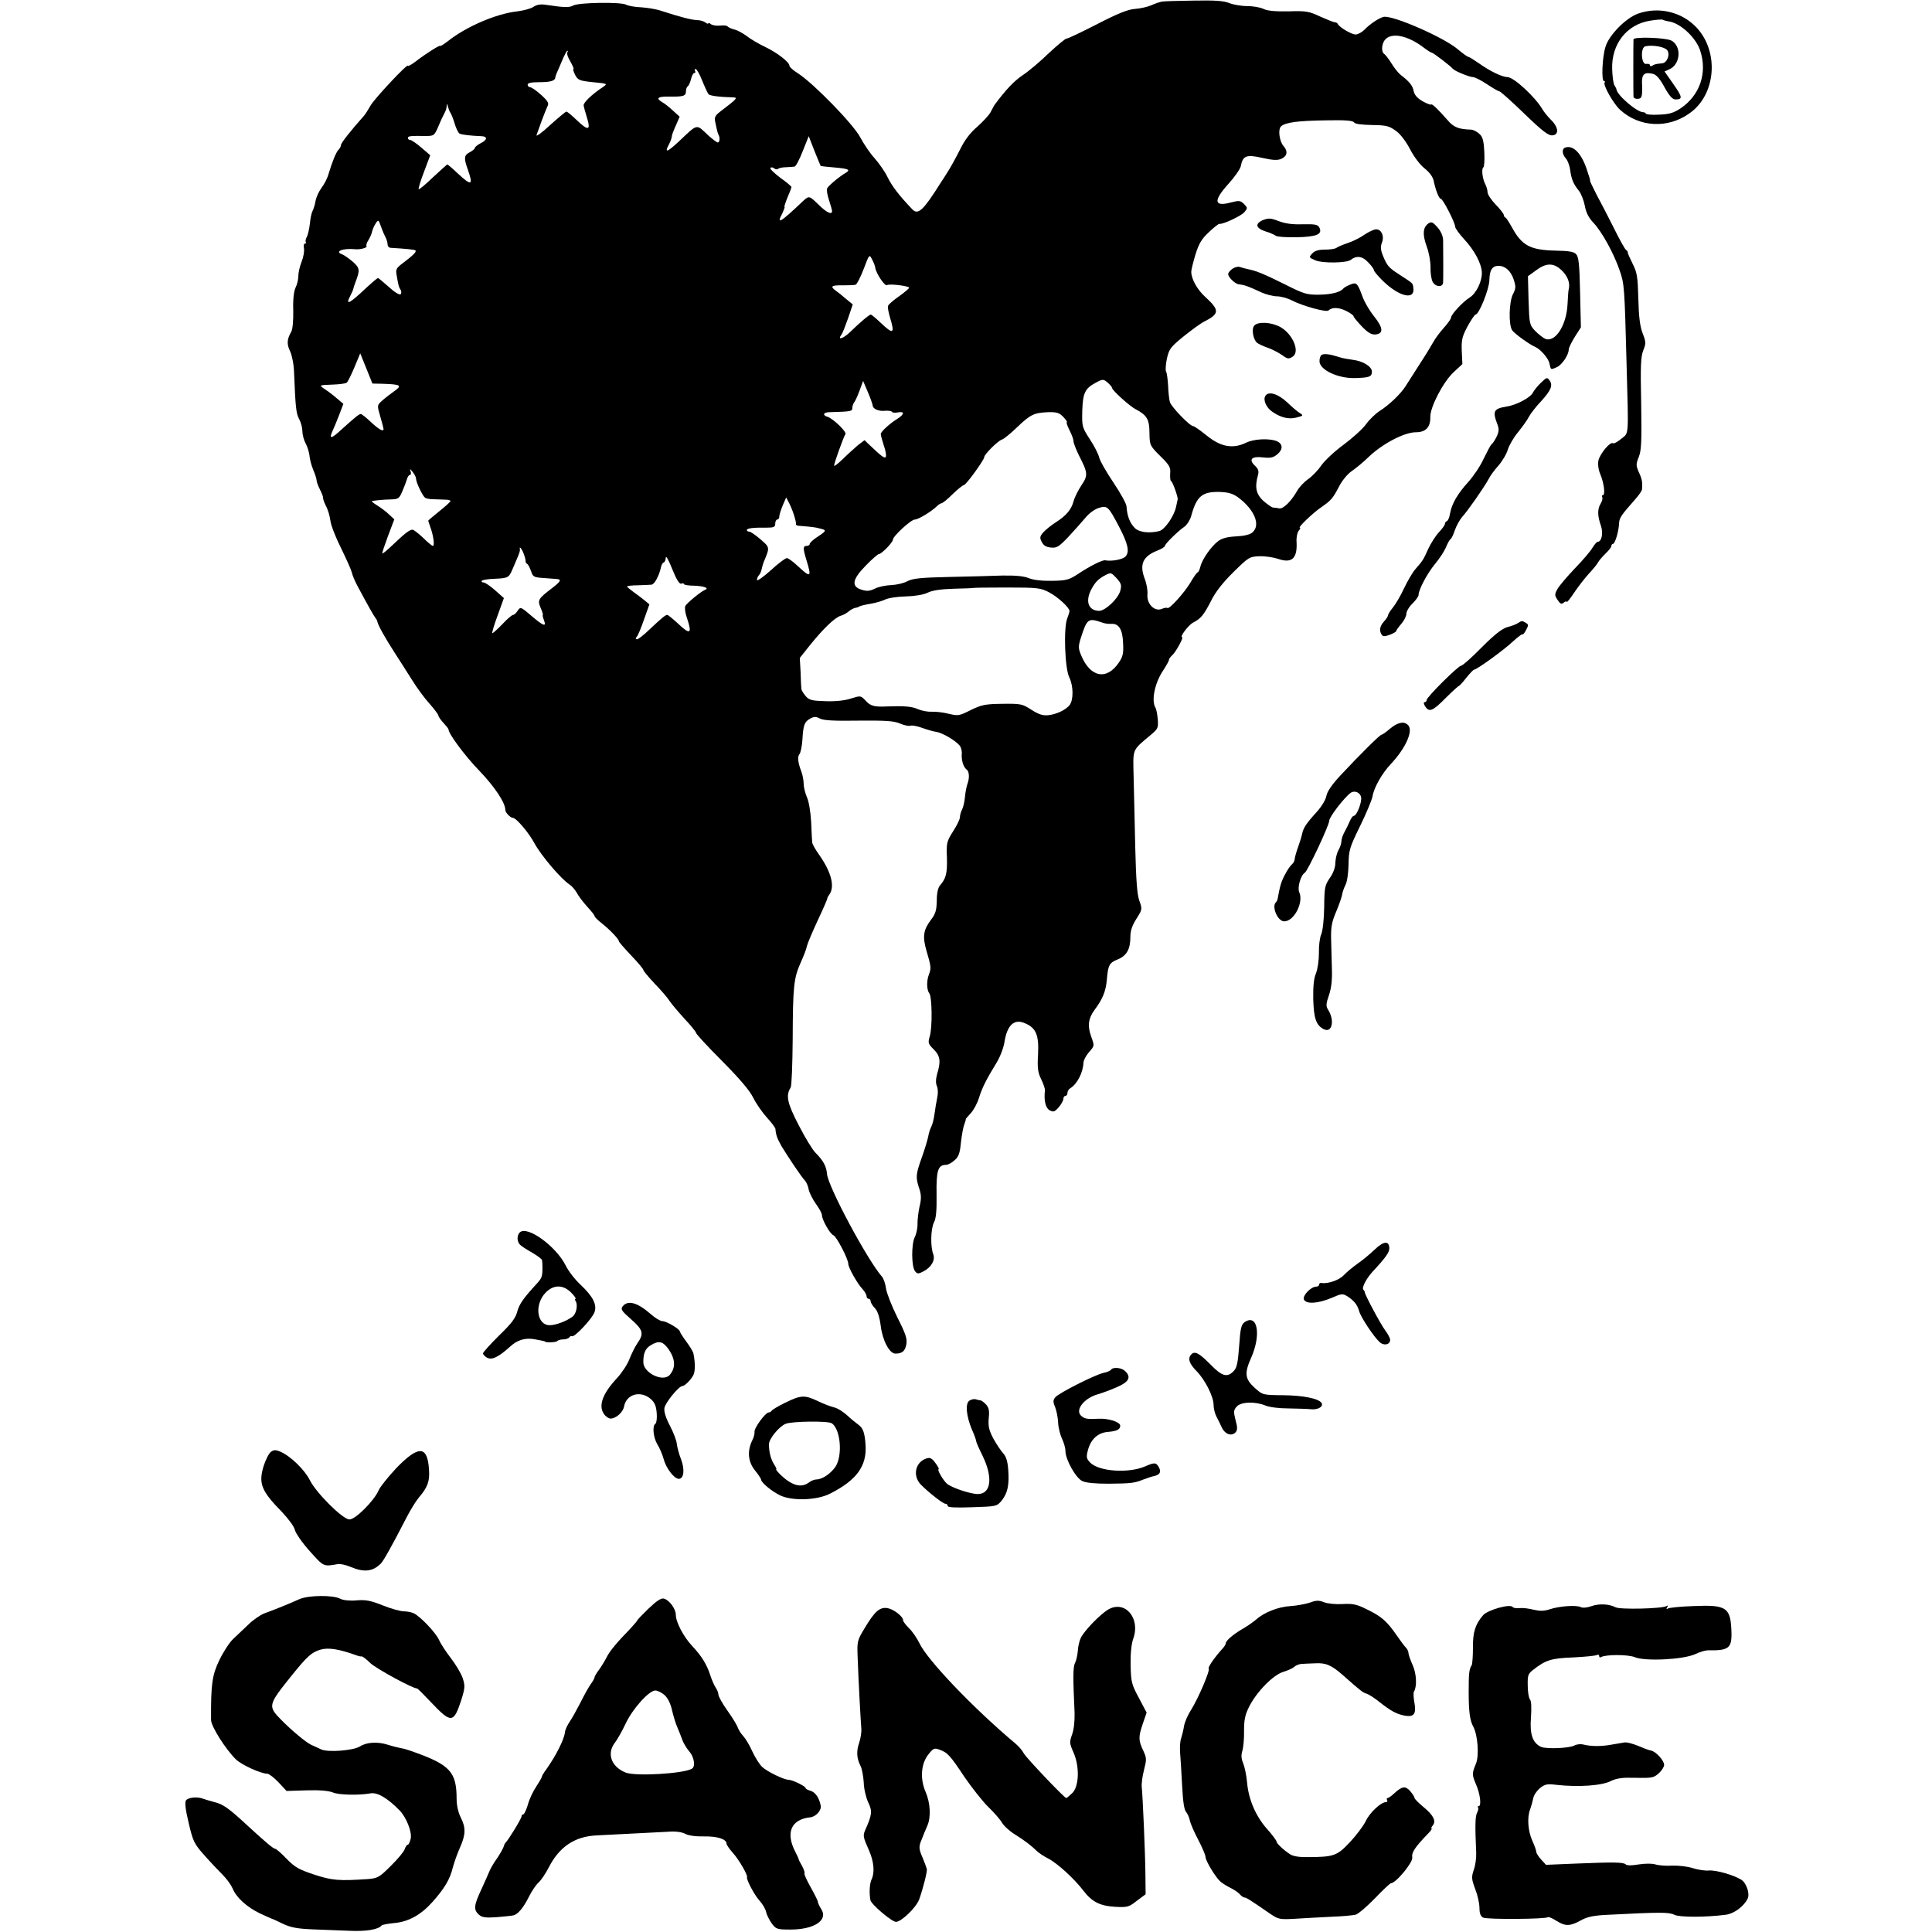
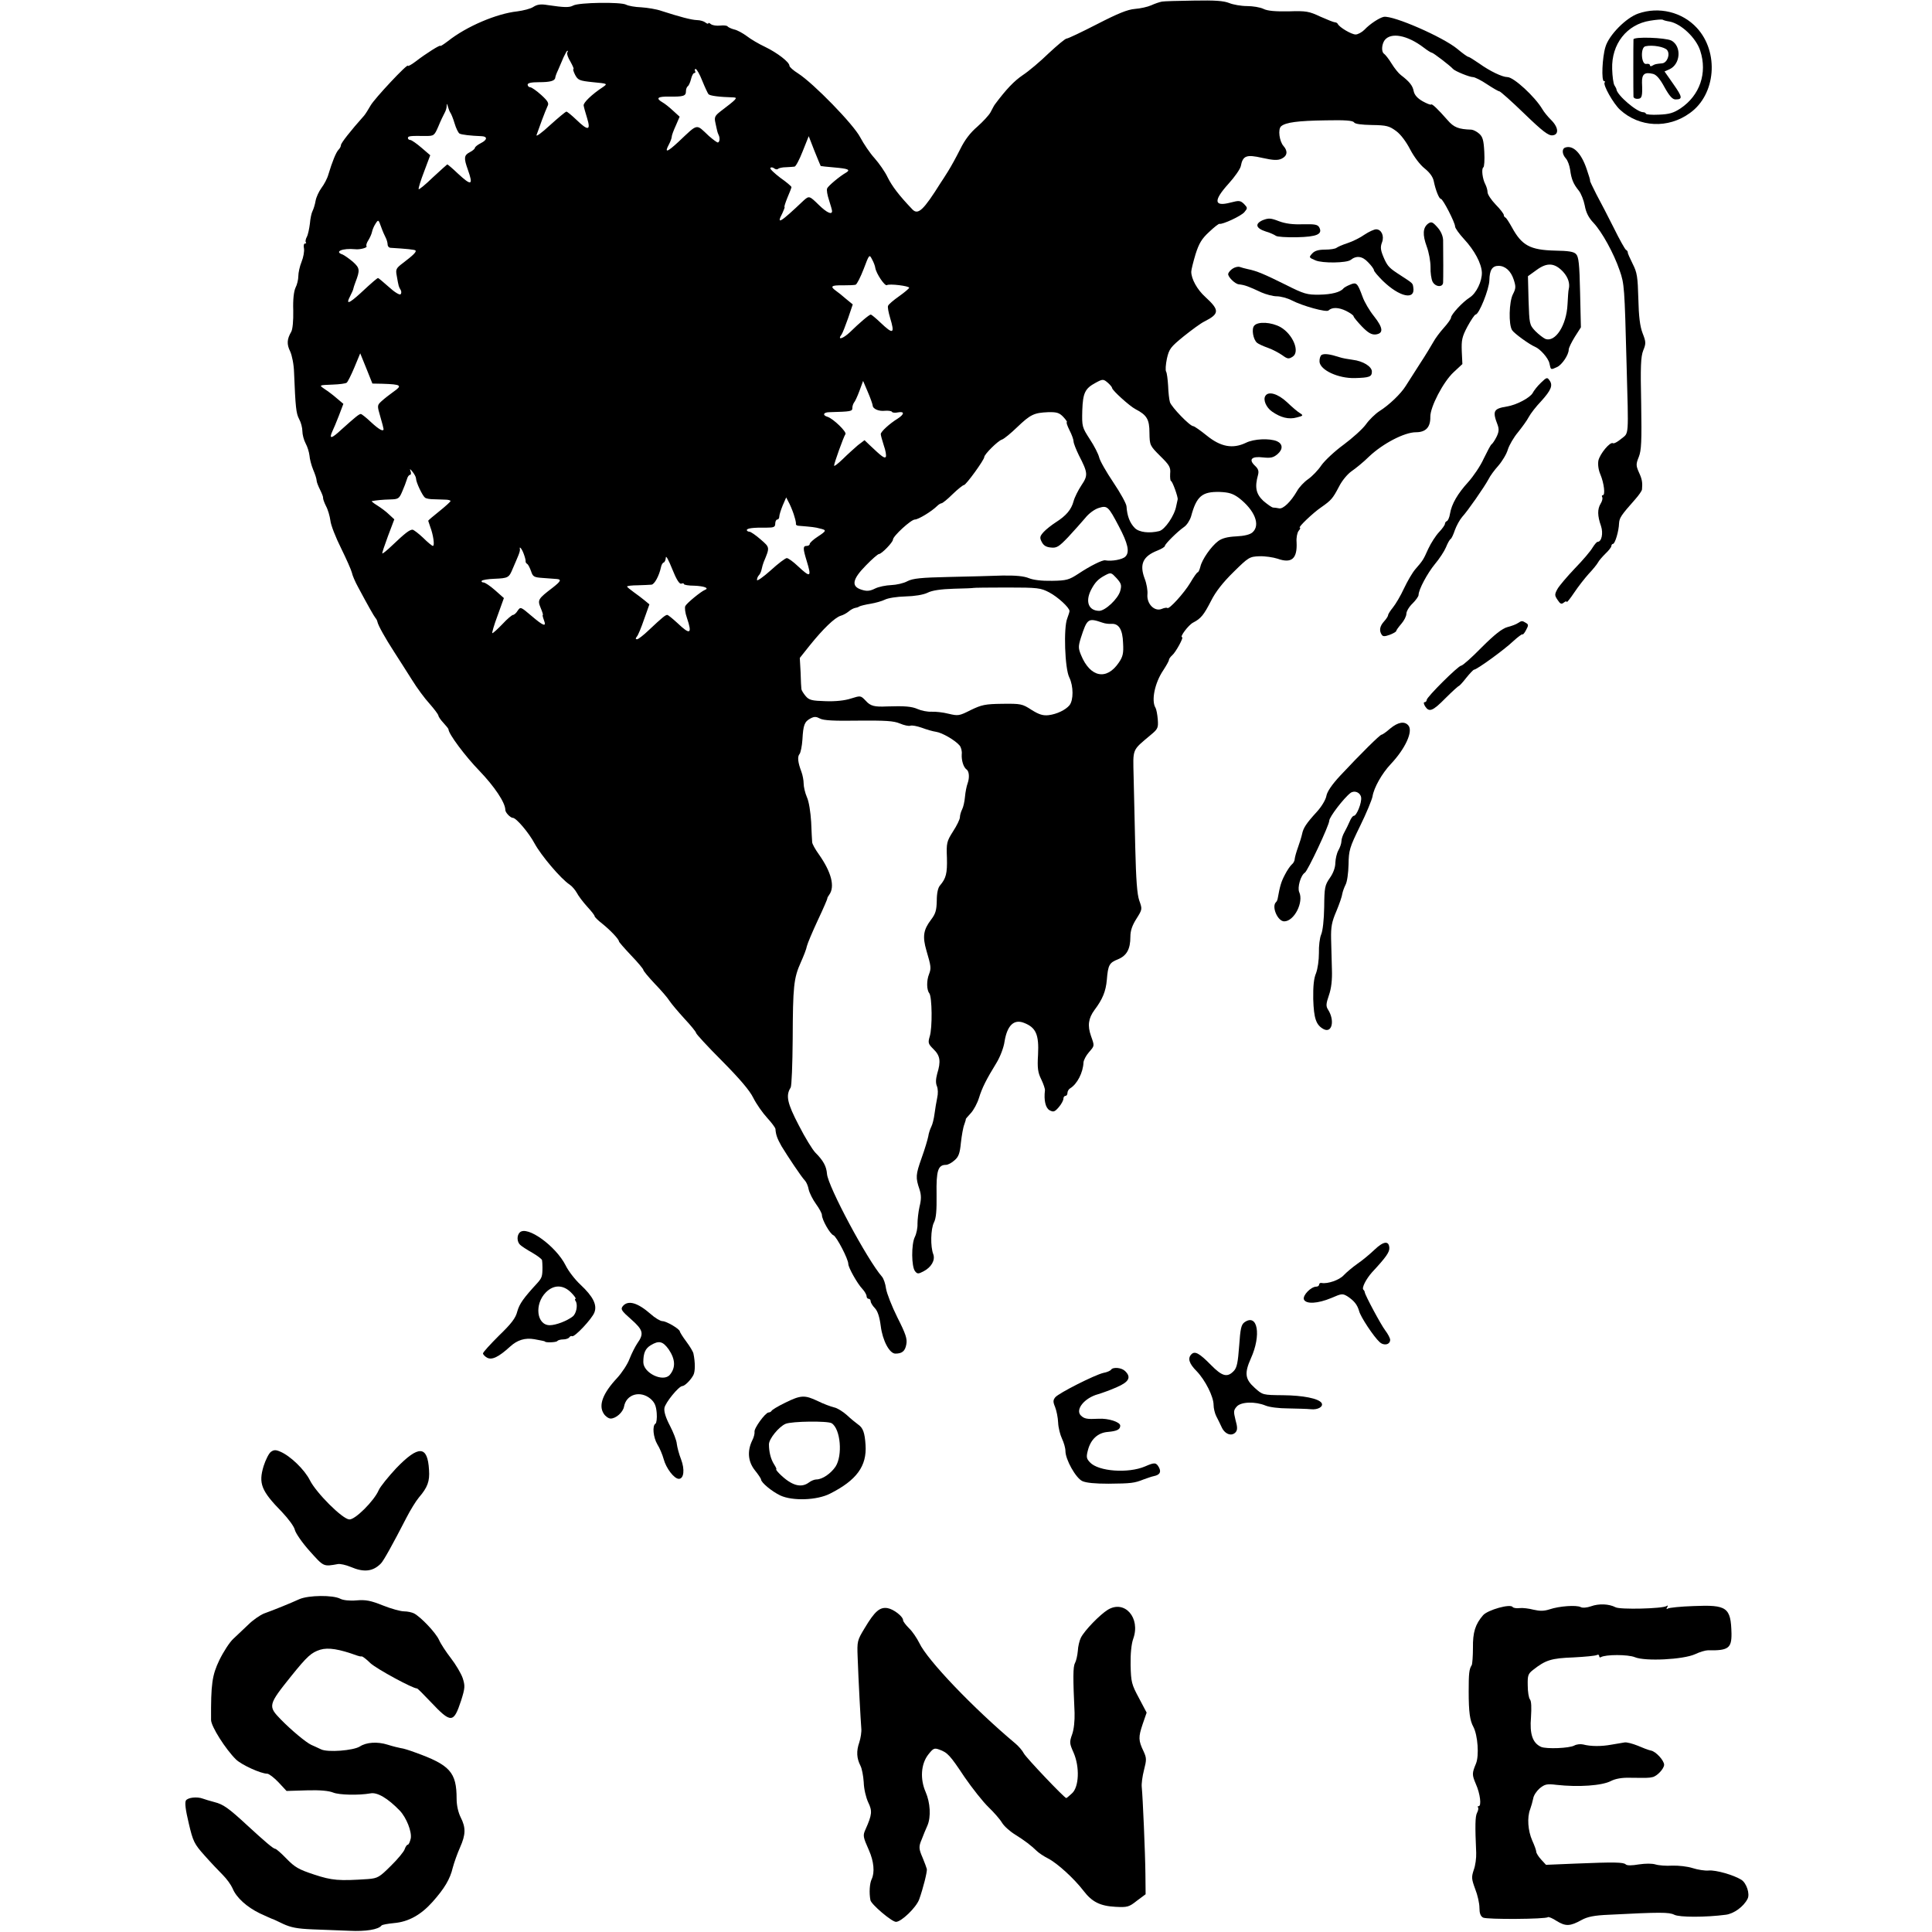
<svg xmlns="http://www.w3.org/2000/svg" version="1.0" width="952pt" height="952pt" viewBox="0 0 952 952" preserveAspectRatio="xMidYMid meet">
  <g transform="translate(0,952) scale(0.1,-0.1)" fill="#000000" stroke="none">
    <path d="M5725 9512 c-11 -2 -35 -10 -52 -18 -18 -8 -54 -16 -81 -18 -36 -3 -83 -22 -186 -75 -76 -39 -143 -71 -150 -71 -7 0 -46 -33 -88 -72 -41 -40 -99 -89 -128 -108 -43 -29 -82 -70 -138 -145 -4 -5 -13 -23 -21 -38 -8 -15 -38 -47 -65 -71 -35 -30 -62 -65 -85 -112 -19 -38 -46 -87 -60 -109 -14 -22 -30 -48 -36 -56 -84 -134 -111 -160 -139 -131 -66 69 -100 114 -122 158 -13 28 -43 70 -65 95 -22 24 -53 70 -70 102 -33 64 -230 266 -306 315 -24 15 -43 32 -43 38 0 18 -60 64 -120 93 -30 14 -71 38 -90 53 -19 14 -47 30 -63 33 -15 4 -29 11 -32 15 -2 4 -19 6 -36 4 -18 -2 -38 1 -46 7 -7 6 -13 8 -13 4 0 -4 -6 -2 -14 4 -7 6 -26 12 -42 12 -28 1 -84 16 -174 45 -25 9 -70 16 -100 18 -30 1 -64 7 -75 13 -26 14 -232 11 -260 -4 -20 -11 -44 -10 -126 2 -35 6 -52 3 -71 -9 -13 -9 -49 -18 -79 -22 -102 -11 -250 -74 -341 -146 -21 -16 -38 -27 -38 -24 0 7 -70 -37 -122 -77 -21 -16 -38 -25 -38 -21 0 14 -165 -162 -184 -196 -11 -19 -25 -42 -32 -50 -67 -75 -114 -135 -114 -145 0 -6 -5 -16 -12 -23 -12 -12 -31 -59 -50 -122 -5 -19 -21 -49 -34 -66 -13 -18 -26 -46 -29 -64 -3 -18 -10 -40 -15 -50 -5 -9 -11 -37 -13 -62 -3 -24 -9 -54 -15 -65 -6 -11 -8 -23 -5 -27 3 -3 2 -6 -4 -6 -6 0 -8 -11 -5 -25 2 -14 -3 -43 -12 -65 -9 -22 -16 -54 -16 -71 0 -16 -6 -42 -14 -57 -8 -18 -13 -57 -11 -112 1 -51 -3 -93 -10 -105 -21 -36 -23 -61 -5 -97 9 -20 18 -64 19 -104 7 -171 10 -201 25 -229 9 -16 16 -43 16 -60 0 -16 7 -43 16 -60 9 -16 17 -43 19 -60 1 -16 9 -47 18 -69 9 -21 17 -45 17 -53 0 -8 8 -28 17 -46 9 -18 16 -36 15 -40 -1 -4 5 -22 14 -40 10 -18 19 -50 22 -72 2 -22 26 -83 53 -137 26 -53 50 -107 53 -120 2 -12 16 -45 31 -72 47 -88 77 -141 85 -151 5 -5 9 -14 10 -20 4 -18 38 -79 82 -147 23 -36 63 -98 88 -138 24 -39 63 -92 87 -118 23 -26 42 -52 43 -57 0 -6 11 -22 25 -37 14 -15 25 -29 25 -32 0 -22 83 -133 152 -204 74 -77 128 -157 128 -193 0 -13 25 -39 37 -39 17 0 80 -75 107 -126 32 -59 129 -174 173 -203 12 -8 27 -26 35 -40 7 -14 30 -45 51 -68 21 -23 38 -44 37 -48 0 -3 16 -20 37 -36 39 -31 83 -77 83 -88 0 -3 27 -34 60 -69 33 -34 60 -67 60 -71 0 -5 25 -35 56 -68 31 -32 64 -70 73 -85 10 -15 43 -54 74 -88 31 -33 57 -65 57 -70 0 -5 57 -67 128 -138 86 -87 136 -145 154 -182 15 -30 46 -74 68 -98 22 -24 40 -48 41 -55 2 -28 8 -46 30 -85 31 -51 99 -153 115 -169 7 -7 16 -27 19 -45 4 -17 20 -49 36 -71 16 -22 29 -46 29 -54 0 -23 40 -94 57 -100 15 -6 73 -117 73 -141 0 -18 45 -98 70 -124 11 -12 20 -28 20 -35 0 -7 5 -13 10 -13 6 0 10 -5 10 -12 0 -6 9 -22 21 -34 14 -15 23 -43 29 -89 9 -71 43 -135 72 -135 33 0 48 12 54 46 5 27 -3 51 -44 132 -27 54 -52 118 -56 142 -3 24 -12 50 -20 59 -72 82 -267 446 -271 507 -3 37 -18 65 -57 104 -14 14 -51 74 -82 135 -57 109 -65 147 -40 186 5 8 9 115 10 239 1 260 5 300 40 378 14 31 28 67 30 80 3 13 27 70 54 128 27 57 48 106 47 108 -1 1 3 9 9 17 29 40 11 111 -51 199 -18 25 -33 52 -33 60 -1 8 -3 53 -5 100 -3 48 -11 101 -21 122 -9 21 -16 51 -16 67 0 16 -5 42 -11 58 -17 45 -21 74 -9 88 5 6 12 39 14 71 4 72 10 88 40 104 19 10 28 9 47 -1 17 -9 69 -12 189 -10 133 1 173 -1 204 -14 21 -9 44 -14 52 -11 8 3 33 -2 56 -10 24 -9 55 -18 70 -20 30 -4 95 -42 116 -67 8 -9 13 -29 11 -44 -2 -30 9 -64 23 -74 14 -9 16 -41 6 -69 -5 -13 -11 -43 -13 -66 -2 -23 -8 -51 -14 -62 -6 -12 -11 -29 -11 -39 0 -10 -15 -41 -34 -70 -31 -49 -33 -57 -30 -130 2 -76 -4 -101 -34 -136 -10 -11 -16 -38 -16 -75 -1 -48 -6 -65 -29 -95 -37 -49 -42 -82 -22 -151 23 -78 24 -87 13 -116 -13 -32 -12 -78 1 -94 14 -17 16 -172 2 -214 -9 -31 -7 -36 19 -62 33 -32 37 -60 18 -121 -7 -27 -8 -46 -1 -62 5 -13 6 -36 1 -57 -4 -19 -10 -55 -13 -78 -3 -24 -10 -53 -16 -64 -6 -12 -13 -33 -15 -48 -3 -15 -17 -63 -33 -107 -29 -82 -30 -95 -10 -154 9 -28 9 -49 0 -85 -6 -27 -10 -65 -10 -84 1 -19 -5 -49 -13 -65 -18 -36 -17 -147 1 -169 11 -14 16 -14 41 -1 39 20 59 55 49 84 -15 38 -13 125 3 157 11 21 14 59 13 139 -2 116 7 145 46 145 10 0 29 10 43 23 20 17 26 35 31 87 4 35 11 76 17 90 5 14 8 25 7 25 -2 0 9 13 24 29 15 16 33 50 41 76 15 49 36 91 87 174 17 28 35 74 39 104 13 79 46 111 95 92 60 -23 75 -58 70 -157 -4 -66 -1 -88 16 -122 11 -23 19 -47 18 -54 -6 -49 3 -87 23 -98 19 -10 25 -8 45 15 13 15 23 34 23 42 0 8 5 14 10 14 6 0 10 7 10 15 0 7 6 18 13 22 35 21 64 78 66 128 1 11 12 33 26 49 29 34 29 30 11 81 -18 51 -13 87 17 128 40 53 56 92 61 149 6 73 12 84 55 101 43 18 61 50 61 111 0 30 9 56 30 89 29 46 29 47 14 89 -11 31 -16 102 -20 263 -3 121 -6 277 -8 347 -3 143 -10 127 86 208 34 28 36 35 33 75 -2 25 -7 50 -11 57 -22 35 -4 123 38 185 15 23 28 46 28 51 0 5 7 15 16 23 17 14 58 89 49 89 -14 0 31 60 54 72 39 20 53 38 89 108 22 44 58 90 110 141 74 73 79 76 127 78 28 1 68 -5 90 -12 70 -25 98 0 94 81 -2 22 3 47 10 56 8 9 10 16 6 16 -11 0 65 73 105 100 50 35 57 43 88 102 15 30 42 62 62 76 19 13 59 45 87 73 68 64 174 119 230 119 49 0 72 25 71 76 -1 48 64 173 115 220 l43 40 -3 63 c-2 55 1 71 28 122 18 33 36 59 40 59 17 0 67 125 68 169 1 50 14 71 45 71 33 0 61 -25 75 -68 11 -34 11 -43 -4 -72 -19 -37 -22 -149 -4 -177 10 -16 86 -71 113 -82 25 -10 66 -56 71 -82 7 -33 6 -32 37 -18 25 11 58 61 58 86 0 9 14 37 30 63 l30 47 -4 172 c-3 141 -7 176 -20 189 -11 12 -38 16 -103 17 -123 3 -164 25 -213 115 -14 25 -28 47 -32 48 -5 2 -8 8 -8 13 0 5 -18 29 -40 51 -22 23 -40 50 -40 61 0 10 -5 27 -11 39 -14 26 -20 76 -10 83 5 2 7 37 5 76 -3 58 -8 75 -25 90 -12 11 -29 19 -38 20 -64 2 -87 11 -118 47 -50 57 -77 82 -81 77 -3 -3 -22 5 -42 16 -26 15 -40 31 -44 50 -5 27 -21 47 -63 79 -11 8 -32 34 -46 57 -14 23 -31 44 -37 48 -14 9 -12 46 3 67 31 40 112 25 193 -37 18 -14 36 -25 40 -25 6 0 89 -63 104 -80 10 -11 81 -40 98 -40 9 0 41 -16 69 -35 29 -19 56 -35 61 -35 5 0 60 -49 123 -110 90 -87 119 -109 139 -107 33 3 30 40 -8 77 -15 15 -34 38 -42 52 -36 61 -141 158 -172 158 -25 0 -86 29 -139 67 -26 18 -50 33 -54 33 -4 0 -28 17 -54 39 -70 58 -314 165 -362 158 -21 -4 -69 -35 -96 -64 -12 -12 -32 -23 -43 -23 -21 0 -81 36 -88 52 -2 4 -8 8 -14 8 -6 0 -38 13 -72 28 -55 26 -70 29 -156 26 -65 -1 -104 2 -124 12 -16 8 -53 14 -81 14 -29 0 -69 7 -88 15 -28 11 -70 14 -175 12 -76 -1 -147 -3 -157 -5z m-2930 -251 c-3 -5 4 -26 16 -45 11 -20 18 -36 15 -36 -4 0 0 -13 8 -29 14 -26 21 -29 88 -36 72 -7 73 -7 49 -24 -55 -36 -98 -78 -95 -91 1 -8 9 -36 17 -62 19 -62 5 -64 -53 -8 -23 22 -45 40 -49 40 -4 0 -40 -30 -81 -67 -41 -38 -70 -59 -66 -48 4 11 16 44 26 72 11 29 23 60 28 70 8 14 2 25 -31 55 -23 21 -48 38 -54 38 -7 0 -13 6 -13 13 0 8 18 12 56 12 54 0 78 6 80 22 0 4 6 22 14 38 7 17 19 45 27 63 8 17 16 32 19 32 3 0 3 -4 -1 -9z m665 -138 c13 -32 27 -62 31 -67 7 -8 52 -14 124 -16 22 -1 14 -9 -65 -69 -27 -21 -31 -29 -25 -55 4 -17 7 -35 9 -41 1 -5 4 -14 7 -20 7 -13 6 -34 -3 -37 -3 -2 -23 13 -45 32 -65 61 -51 64 -150 -29 -56 -52 -70 -56 -47 -13 8 15 14 32 14 38 0 7 9 31 20 55 l19 44 -33 30 c-18 17 -41 35 -52 41 -34 20 -24 29 33 28 71 -1 83 3 83 26 0 11 4 21 9 25 5 3 12 19 16 35 4 17 11 30 16 30 6 0 7 5 4 10 -3 6 -2 10 3 10 5 0 20 -26 32 -57z m-1241 -158 c4 -5 14 -29 21 -53 7 -24 18 -46 24 -50 10 -6 56 -11 108 -13 31 -1 30 -18 -2 -34 -16 -8 -30 -19 -30 -24 0 -4 -11 -14 -25 -21 -29 -15 -30 -29 -10 -85 28 -79 19 -83 -49 -20 -26 25 -50 45 -52 45 -1 0 -33 -29 -71 -64 -37 -36 -69 -62 -70 -58 -2 4 10 43 27 87 l30 80 -43 37 c-23 20 -48 37 -54 38 -7 0 -13 4 -13 10 0 10 12 11 87 10 41 0 43 1 63 47 11 27 25 56 30 65 6 10 11 26 11 35 1 15 2 14 6 -2 3 -11 8 -24 12 -30z m4453 -48 c5 -8 36 -12 89 -13 72 -1 85 -5 119 -30 23 -17 50 -54 69 -91 19 -36 48 -75 71 -93 25 -20 41 -42 45 -63 9 -44 26 -87 35 -87 10 0 70 -117 70 -136 0 -8 20 -36 44 -62 52 -56 86 -120 88 -165 1 -43 -27 -102 -60 -123 -36 -23 -92 -84 -92 -99 0 -6 -16 -29 -36 -51 -19 -21 -42 -52 -51 -69 -9 -16 -39 -66 -68 -110 -28 -44 -59 -93 -69 -108 -23 -37 -81 -93 -129 -123 -20 -13 -51 -43 -67 -66 -17 -23 -66 -67 -109 -99 -44 -32 -93 -78 -110 -102 -16 -24 -45 -54 -65 -68 -19 -13 -44 -39 -55 -59 -30 -52 -68 -89 -88 -85 -10 2 -23 4 -30 4 -7 1 -28 16 -48 33 -36 34 -43 67 -26 128 5 19 1 30 -15 45 -33 31 -17 48 40 41 38 -4 51 -1 72 17 27 24 25 50 -4 63 -37 15 -113 12 -153 -8 -65 -31 -124 -20 -193 36 -31 25 -61 46 -66 46 -17 0 -107 94 -115 118 -4 13 -8 50 -9 81 -2 32 -6 64 -10 70 -4 6 -2 35 4 64 11 48 18 57 83 110 40 32 85 65 102 73 75 38 75 56 4 121 -40 36 -69 89 -69 124 0 10 10 49 21 86 17 54 31 77 67 110 24 23 47 41 51 40 15 -4 108 39 123 58 16 19 16 21 -2 40 -18 17 -24 18 -66 7 -83 -22 -86 9 -10 93 30 33 57 72 60 86 10 52 27 59 106 41 54 -12 76 -13 95 -4 28 13 32 37 10 62 -21 23 -29 84 -12 98 23 19 81 27 220 29 96 2 133 -1 139 -10z m-2628 -215 c2 -1 31 -4 66 -7 69 -6 82 -11 60 -25 -32 -18 -89 -66 -94 -78 -4 -8 1 -34 9 -58 8 -25 15 -49 15 -54 0 -20 -26 -8 -65 30 -46 45 -48 46 -74 23 -117 -111 -137 -123 -106 -64 8 17 13 31 11 31 -3 0 4 21 14 46 11 25 20 49 20 52 0 4 -25 25 -55 46 -29 22 -52 44 -49 48 3 5 11 4 18 -1 7 -6 16 -7 20 -3 4 4 22 8 39 8 18 1 37 2 42 3 6 0 24 34 40 75 l30 75 28 -72 c16 -40 30 -73 31 -75z m-2143 -354 c5 -10 9 -25 9 -33 0 -8 6 -15 13 -16 82 -5 120 -9 124 -13 7 -6 -10 -23 -60 -61 -36 -27 -38 -32 -32 -64 9 -52 10 -55 19 -69 5 -8 4 -18 0 -22 -5 -5 -31 11 -58 36 -27 24 -51 44 -53 44 -4 0 -27 -19 -87 -75 -57 -52 -73 -57 -51 -15 8 16 16 33 16 37 1 5 5 18 10 31 24 62 22 71 -12 102 -19 16 -42 32 -51 36 -43 14 0 32 62 26 24 -3 63 8 56 15 -3 4 1 17 9 29 8 13 16 31 18 41 2 10 9 28 17 40 14 22 15 22 28 -15 7 -20 18 -45 23 -54z m2412 -148 c5 -29 47 -91 57 -85 13 8 110 -4 110 -13 -1 -4 -23 -23 -50 -42 -27 -19 -52 -40 -54 -47 -3 -6 2 -32 10 -59 24 -79 16 -84 -47 -24 -23 22 -45 40 -48 40 -8 0 -56 -41 -103 -87 -35 -33 -64 -41 -41 -11 5 7 19 43 32 80 l23 68 -33 27 c-18 16 -41 34 -51 41 -29 21 -21 27 34 26 29 0 58 1 64 3 7 3 24 37 40 78 27 72 28 73 41 47 8 -14 15 -33 16 -42z m3390 -20 c24 -27 34 -57 27 -85 -2 -5 -4 -39 -6 -75 -5 -103 -60 -188 -109 -170 -11 5 -33 22 -50 39 -29 31 -29 35 -33 151 l-3 119 43 31 c52 38 89 35 131 -10z m-5818 -551 c93 -3 99 -8 53 -40 -18 -13 -44 -33 -57 -45 -23 -21 -23 -22 -7 -77 9 -30 16 -58 16 -61 0 -15 -22 -3 -62 34 -23 22 -46 40 -50 40 -9 0 -28 -16 -96 -77 -48 -45 -62 -48 -45 -10 6 12 21 48 33 79 l22 58 -32 27 c-18 16 -45 36 -59 45 -30 21 -32 20 40 23 31 1 61 5 67 9 5 3 22 37 38 75 l29 70 30 -74 30 -75 50 -1z m3575 4 c11 -10 20 -21 20 -25 0 -11 86 -89 115 -104 56 -29 69 -50 69 -117 1 -61 2 -63 53 -114 46 -45 52 -56 49 -87 -1 -20 1 -36 4 -36 7 0 36 -81 33 -91 -1 -4 -4 -18 -7 -32 -8 -47 -56 -117 -84 -124 -49 -12 -99 -6 -120 15 -25 25 -38 60 -41 106 0 13 -30 67 -65 119 -35 52 -67 108 -70 124 -4 16 -24 56 -46 89 -38 59 -39 62 -37 142 3 87 14 108 66 136 35 19 38 19 61 -1z m-1160 -110 c0 -18 31 -31 62 -27 15 1 30 -1 33 -5 2 -5 16 -6 30 -3 33 6 32 -9 -2 -31 -39 -24 -83 -64 -83 -76 0 -6 7 -31 15 -56 9 -25 13 -50 10 -56 -6 -9 -18 -1 -81 59 l-24 23 -33 -25 c-17 -15 -51 -45 -74 -68 -24 -23 -43 -38 -43 -32 0 11 46 140 56 155 7 11 -60 76 -88 85 -27 8 -21 23 10 23 106 3 112 4 112 21 0 9 4 20 8 26 5 5 17 31 27 58 l18 49 23 -54 c13 -30 23 -59 24 -66z m940 -58 c13 -14 20 -25 17 -25 -4 0 2 -18 13 -40 11 -21 20 -46 20 -55 0 -9 12 -39 26 -68 45 -87 46 -99 13 -148 -16 -24 -34 -60 -39 -79 -11 -41 -36 -71 -88 -104 -20 -13 -47 -34 -59 -47 -19 -21 -21 -28 -10 -49 9 -18 22 -26 46 -28 28 -3 39 4 84 51 29 31 66 73 84 94 18 23 47 44 67 50 42 13 47 9 99 -90 45 -85 55 -128 32 -150 -14 -14 -67 -24 -99 -18 -13 3 -75 -28 -132 -66 -46 -30 -58 -34 -130 -35 -50 -1 -92 4 -114 13 -24 10 -64 14 -130 13 -52 -2 -172 -5 -265 -7 -136 -3 -177 -7 -204 -21 -18 -10 -54 -18 -79 -19 -26 -1 -62 -8 -80 -17 -26 -13 -41 -14 -66 -6 -53 16 -47 51 21 120 30 31 59 56 64 56 13 0 69 58 69 71 0 17 89 99 108 99 17 0 83 40 110 67 7 7 17 13 21 13 5 0 30 20 55 45 26 25 51 45 56 45 10 0 100 124 100 138 0 13 67 80 87 86 10 3 44 31 75 61 66 63 83 71 153 74 43 1 55 -3 75 -24z m-3190 -303 c0 -19 32 -85 44 -94 6 -5 25 -8 41 -8 17 -1 42 -1 58 -2 15 0 27 -3 27 -7 0 -3 -25 -26 -55 -50 -30 -24 -55 -45 -55 -47 0 -1 5 -15 10 -30 15 -39 23 -94 13 -94 -4 0 -26 18 -48 40 -22 21 -46 39 -52 40 -15 0 -37 -17 -101 -78 -24 -23 -46 -41 -48 -39 -2 2 11 40 28 86 l31 82 -26 24 c-14 14 -40 33 -59 45 -18 11 -30 21 -25 21 23 4 52 7 90 8 40 1 44 4 59 39 9 20 19 47 23 60 3 12 10 22 15 22 5 0 7 8 3 18 -5 14 -3 13 10 -3 9 -11 17 -26 17 -33z m4054 -95 c79 -61 108 -134 68 -170 -12 -11 -40 -18 -80 -20 -43 -2 -70 -9 -89 -23 -35 -26 -80 -91 -88 -126 -4 -16 -10 -28 -13 -28 -4 0 -20 -23 -37 -52 -30 -50 -104 -132 -113 -124 -2 3 -15 1 -29 -5 -35 -13 -73 26 -69 72 2 19 -4 54 -14 79 -26 70 -8 109 63 137 20 8 37 18 37 23 0 9 61 70 94 93 14 9 29 33 35 52 27 100 54 123 141 121 46 -2 65 -8 94 -29z m-2189 -94 c5 -15 8 -31 7 -35 -1 -5 6 -9 16 -9 62 -5 80 -7 101 -13 35 -8 35 -11 -9 -40 -22 -14 -40 -31 -40 -36 0 -6 -7 -10 -15 -10 -19 0 -19 -12 0 -74 25 -81 19 -84 -43 -26 -23 22 -48 40 -55 40 -7 0 -43 -27 -80 -61 -37 -33 -67 -54 -67 -47 0 8 4 18 10 24 5 5 11 18 13 29 2 11 7 27 10 35 31 74 31 72 -15 112 -24 21 -49 38 -55 38 -7 0 -13 4 -13 8 0 9 31 13 98 12 35 0 42 3 42 20 0 11 5 20 10 20 6 0 10 7 10 15 0 8 8 33 17 55 l17 39 17 -33 c9 -19 20 -47 24 -63z m-1334 -183 c6 -16 10 -32 9 -36 -1 -4 3 -10 8 -13 5 -3 13 -19 19 -36 9 -27 14 -30 59 -33 27 -2 57 -4 67 -5 25 -2 21 -11 -20 -43 -72 -55 -75 -60 -59 -99 8 -19 13 -35 11 -35 -3 0 0 -11 5 -25 14 -36 -1 -31 -62 21 -52 44 -53 45 -67 25 -7 -12 -18 -21 -23 -21 -5 0 -29 -20 -52 -45 -24 -25 -46 -45 -50 -45 -3 0 8 39 26 87 l31 86 -44 39 c-24 21 -49 38 -57 38 -7 0 -11 4 -8 8 2 4 30 9 62 10 69 3 72 5 91 51 9 20 20 47 26 61 6 14 10 28 9 33 -5 20 10 3 19 -23z m776 -146 c7 3 13 2 13 -2 0 -4 23 -8 51 -8 49 -2 76 -12 52 -21 -18 -7 -87 -63 -96 -79 -4 -8 -1 -34 8 -59 27 -80 16 -85 -47 -25 -24 22 -46 40 -50 40 -9 0 -23 -11 -91 -75 -26 -25 -52 -45 -58 -45 -8 0 -8 4 -1 13 6 6 22 45 36 86 l26 73 -23 19 c-12 10 -37 29 -54 41 -18 13 -33 25 -33 28 0 3 24 6 53 6 28 1 59 2 67 3 15 1 38 44 47 86 2 11 8 22 13 23 6 2 10 13 11 25 0 12 14 -13 31 -56 21 -53 36 -76 45 -73z m2163 -36 c-11 -39 -74 -98 -104 -98 -52 1 -69 45 -40 103 20 38 35 54 71 73 27 14 29 13 55 -15 23 -26 26 -34 18 -63z m-350 -7 c42 -22 100 -75 100 -92 0 -4 -5 -20 -11 -36 -19 -46 -12 -248 10 -291 21 -43 21 -112 1 -137 -19 -23 -62 -44 -103 -49 -28 -3 -47 3 -84 26 -46 30 -53 31 -144 30 -85 -1 -102 -5 -156 -31 -57 -29 -62 -29 -109 -18 -27 7 -65 11 -84 10 -19 -1 -50 5 -68 13 -29 13 -64 16 -152 13 -61 -3 -81 2 -104 28 -25 26 -25 26 -73 11 -30 -10 -77 -15 -126 -13 -66 2 -80 5 -97 25 -11 13 -20 28 -21 34 -1 6 -3 43 -4 83 l-4 71 51 64 c63 78 121 135 151 144 12 3 29 13 39 21 9 8 22 15 30 17 7 1 18 4 23 8 6 3 30 9 55 13 24 4 56 13 70 20 15 8 60 15 101 16 45 1 88 8 109 18 23 12 67 18 130 20 52 1 96 3 97 4 1 1 75 2 165 2 152 0 166 -2 208 -24z m262 -149 c13 -5 33 -7 45 -6 36 2 55 -28 57 -95 3 -50 -1 -67 -21 -96 -60 -89 -141 -73 -186 37 -14 34 -14 43 -1 85 31 96 36 99 106 75z" />
    <path d="M6222 8435 c-40 -18 -34 -40 16 -56 21 -6 42 -16 49 -21 6 -5 52 -8 103 -7 99 2 128 15 111 48 -8 15 -22 17 -81 16 -49 -2 -86 3 -118 15 -41 16 -51 16 -80 5z" />
    <path d="M7037 8418 c-26 -20 -28 -54 -7 -112 11 -29 19 -74 19 -102 -1 -28 4 -60 10 -72 14 -27 51 -29 52 -4 1 16 1 138 0 209 -1 21 -11 44 -28 63 -24 27 -30 29 -46 18z" />
    <path d="M6724 8364 c-21 -15 -59 -34 -84 -42 -25 -8 -49 -19 -54 -23 -6 -5 -31 -9 -56 -9 -34 0 -52 -6 -64 -19 -17 -19 -17 -20 16 -34 35 -15 153 -13 173 2 29 23 58 19 86 -11 16 -16 29 -34 29 -39 0 -6 20 -29 43 -52 83 -81 162 -98 151 -33 -3 21 -1 19 -64 60 -53 34 -61 43 -77 76 -20 45 -23 60 -13 86 12 31 -3 64 -29 64 -10 0 -36 -12 -57 -26z" />
    <path d="M6075 8197 c-11 -7 -21 -18 -23 -26 -3 -14 33 -50 52 -52 29 -3 48 -10 112 -40 23 -10 57 -19 75 -19 19 0 53 -9 74 -20 54 -28 171 -60 181 -50 18 17 50 16 87 -2 20 -10 37 -22 37 -27 0 -4 19 -27 41 -50 31 -32 48 -41 68 -39 39 5 37 32 -8 89 -22 27 -48 71 -57 97 -25 68 -30 73 -62 59 -15 -6 -29 -14 -32 -18 -15 -19 -59 -30 -118 -31 -61 -1 -76 3 -167 49 -105 52 -142 68 -187 77 -14 3 -32 8 -40 11 -7 2 -22 -1 -33 -8z" />
    <path d="M6180 7915 c-14 -16 -5 -68 14 -84 7 -6 31 -17 54 -25 23 -8 54 -25 70 -36 26 -19 32 -20 51 -8 38 23 3 110 -59 146 -45 25 -112 29 -130 7z" />
    <path d="M6512 7771 c-6 -4 -11 -19 -10 -34 4 -41 92 -82 174 -80 71 2 84 6 84 32 0 25 -44 52 -94 58 -22 3 -52 8 -66 13 -46 15 -75 19 -88 11z" />
    <path d="M6235 7569 c-12 -19 4 -57 33 -77 43 -30 83 -40 122 -29 32 8 33 10 16 21 -11 6 -39 30 -64 54 -45 42 -92 56 -107 31z" />
    <path d="M8072 9453 c-60 -21 -144 -106 -161 -164 -16 -51 -21 -169 -7 -169 5 0 7 -3 3 -6 -10 -11 43 -105 76 -135 95 -87 237 -94 344 -16 128 91 145 300 34 420 -72 78 -187 106 -289 70z m154 -39 c57 -10 132 -81 152 -144 36 -110 -2 -220 -97 -284 -35 -23 -56 -29 -107 -31 -35 -2 -64 1 -64 5 0 3 -6 7 -13 7 -31 0 -129 84 -132 113 0 3 -5 12 -10 20 -5 8 -10 44 -11 80 -4 123 72 220 187 238 30 5 57 7 62 5 4 -3 19 -7 33 -9z" />
    <path d="M8049 9326 c-1 -15 -1 -268 0 -283 1 -6 10 -11 21 -10 21 1 24 12 21 80 -1 42 13 53 54 43 17 -4 35 -25 57 -66 24 -43 39 -60 54 -60 36 0 35 11 -10 75 l-44 63 25 11 c54 25 60 113 9 141 -30 15 -186 20 -187 6z m166 -53 c16 -21 0 -62 -24 -65 -32 -3 -36 -4 -48 -11 -7 -5 -13 -4 -13 2 0 5 -8 8 -18 6 -25 -5 -30 82 -4 87 35 8 95 -3 107 -19z" />
    <path d="M7713 8793 c-18 -6 -16 -33 3 -54 9 -10 18 -35 21 -56 6 -46 16 -70 43 -103 11 -14 24 -47 29 -73 6 -34 19 -60 43 -85 42 -45 100 -150 129 -235 23 -66 24 -80 34 -462 10 -366 12 -336 -26 -367 -18 -15 -36 -25 -41 -22 -14 9 -65 -53 -72 -86 -3 -19 0 -45 10 -68 18 -43 25 -102 12 -102 -5 0 -6 -4 -3 -10 3 -5 0 -20 -8 -32 -16 -27 -16 -59 2 -110 12 -36 3 -78 -17 -78 -4 0 -15 -13 -25 -29 -9 -16 -48 -62 -87 -102 -39 -41 -78 -87 -86 -102 -14 -26 -14 -31 1 -53 13 -20 19 -23 31 -13 8 6 14 8 14 3 0 -5 17 16 37 46 20 30 53 72 72 93 20 21 40 46 45 55 5 10 22 29 37 44 16 15 29 32 29 37 0 6 4 11 8 11 10 0 29 63 30 102 2 27 10 39 79 117 18 20 33 42 34 49 3 33 1 50 -15 84 -15 34 -15 41 -1 76 13 32 15 77 12 263 -4 183 -2 231 10 262 14 34 14 42 -3 85 -13 34 -19 82 -21 170 -3 108 -6 129 -28 172 -14 28 -25 53 -24 56 0 4 -3 10 -9 13 -5 3 -32 51 -59 106 -28 56 -67 131 -87 168 -19 37 -33 67 -31 67 2 0 -6 26 -17 58 -27 79 -67 118 -105 105z" />
    <path d="M7593 7634 c-17 -16 -35 -39 -41 -51 -13 -23 -80 -59 -127 -66 -66 -11 -72 -22 -45 -92 7 -20 6 -34 -6 -58 -9 -18 -20 -34 -25 -37 -4 -3 -21 -35 -38 -70 -16 -36 -51 -87 -76 -115 -52 -57 -82 -108 -90 -156 -3 -19 -10 -35 -16 -37 -5 -2 -9 -8 -9 -13 0 -6 -13 -24 -29 -41 -16 -17 -40 -54 -53 -82 -25 -55 -25 -56 -64 -101 -14 -16 -39 -59 -56 -95 -16 -35 -41 -77 -54 -93 -13 -16 -24 -33 -24 -38 0 -5 -9 -19 -20 -31 -21 -23 -25 -45 -12 -65 6 -10 15 -10 40 -1 18 7 32 15 32 19 0 3 11 19 25 35 14 16 25 38 25 50 0 11 13 34 30 50 16 16 30 35 30 42 0 27 44 108 81 153 22 26 46 63 54 82 8 20 18 38 23 41 5 3 14 23 21 44 8 22 24 51 36 65 27 29 109 147 130 186 7 15 29 45 48 66 19 22 41 58 47 80 7 22 29 60 50 85 20 25 45 59 53 75 9 17 36 52 61 78 50 55 59 79 41 103 -11 16 -14 15 -42 -12z" />
    <path d="M7480 6450 c-8 -6 -32 -15 -52 -20 -26 -7 -64 -37 -127 -100 -49 -50 -94 -90 -101 -90 -14 0 -170 -155 -170 -169 0 -6 -5 -11 -10 -11 -6 0 -5 -8 2 -20 20 -31 37 -25 101 40 33 33 63 60 66 60 3 1 20 19 36 40 17 21 34 39 38 40 14 0 150 99 193 140 23 21 44 37 46 34 3 -2 11 8 18 22 12 22 12 27 0 34 -19 12 -22 12 -40 0z" />
    <path d="M6850 5930 c-19 -17 -38 -30 -42 -30 -8 0 -103 -94 -204 -202 -40 -43 -64 -78 -68 -99 -3 -19 -24 -54 -47 -79 -53 -58 -67 -80 -73 -110 -3 -14 -12 -43 -20 -65 -8 -22 -15 -47 -16 -56 0 -9 -6 -22 -14 -28 -8 -7 -24 -30 -35 -52 -18 -34 -24 -55 -35 -116 -1 -7 -5 -16 -9 -19 -22 -22 9 -94 41 -94 49 0 97 94 74 144 -10 22 7 83 28 96 14 9 120 234 120 256 0 18 72 112 105 137 20 14 48 2 52 -22 4 -26 -22 -91 -36 -91 -5 0 -14 -12 -20 -27 -7 -16 -18 -39 -26 -53 -8 -14 -15 -34 -15 -45 0 -11 -7 -31 -15 -45 -8 -14 -14 -41 -15 -61 0 -23 -10 -51 -27 -75 -25 -36 -27 -47 -28 -144 -1 -62 -7 -117 -15 -135 -7 -16 -12 -58 -11 -91 0 -36 -6 -77 -14 -99 -11 -25 -15 -64 -14 -128 3 -96 14 -128 51 -148 42 -22 56 43 22 96 -11 17 -10 29 4 70 12 34 17 76 15 130 -1 44 -3 112 -4 150 -1 57 3 82 26 135 15 36 28 74 29 85 2 11 9 31 16 45 8 14 14 58 15 100 1 70 5 84 57 190 31 63 58 129 61 145 7 44 46 113 90 160 71 75 111 161 87 190 -19 23 -51 17 -90 -15z" />
    <path d="M2561 3447 c-15 -15 -14 -46 2 -61 6 -6 33 -24 60 -39 26 -15 48 -32 48 -37 1 -6 2 -21 2 -35 0 -45 -3 -52 -25 -77 -69 -75 -88 -102 -99 -140 -8 -33 -29 -60 -90 -119 -43 -43 -79 -82 -79 -88 0 -5 9 -15 20 -21 24 -13 57 3 114 55 35 32 73 44 119 36 29 -5 52 -10 52 -11 0 -7 57 -5 61 2 3 4 16 8 29 8 13 0 27 5 30 10 4 6 10 8 14 6 11 -7 98 85 110 117 14 37 -6 78 -69 137 -27 25 -60 68 -73 95 -48 95 -190 198 -226 162z m254 -297 c16 -16 25 -30 21 -30 -4 0 -4 -6 1 -12 11 -19 3 -61 -15 -75 -28 -22 -83 -43 -113 -43 -65 0 -77 104 -19 162 39 39 86 38 125 -2z" />
    <path d="M6773 3362 c-22 -21 -60 -53 -84 -69 -24 -17 -55 -43 -68 -57 -22 -24 -79 -43 -108 -38 -7 2 -13 -2 -13 -8 0 -5 -6 -10 -14 -10 -26 0 -68 -43 -61 -63 10 -24 68 -21 135 7 51 22 55 23 80 8 33 -22 48 -41 57 -72 7 -29 73 -128 101 -153 21 -20 52 -13 52 11 0 8 -11 29 -24 46 -22 29 -99 173 -101 188 0 3 -3 10 -7 13 -9 9 13 52 43 86 69 74 86 99 85 120 -2 37 -29 33 -73 -9z" />
    <path d="M3069 3084 c-12 -15 -7 -23 41 -65 60 -53 64 -71 30 -119 -10 -15 -27 -48 -38 -76 -10 -27 -38 -69 -61 -94 -71 -76 -93 -135 -66 -176 8 -13 24 -24 34 -24 26 0 61 31 66 59 11 61 80 81 131 38 20 -18 27 -34 30 -70 2 -25 -1 -49 -6 -52 -17 -10 -11 -68 9 -102 11 -17 25 -50 31 -72 12 -46 52 -98 75 -98 25 0 30 46 11 96 -10 25 -19 60 -21 76 -1 17 -17 57 -34 90 -20 38 -30 69 -27 87 4 26 71 108 88 108 12 0 43 31 55 55 9 18 9 62 0 105 -1 8 -17 35 -35 59 -18 24 -32 47 -32 50 0 12 -66 51 -86 51 -10 0 -37 16 -59 36 -63 55 -110 69 -136 38z m226 -213 c33 -49 35 -90 6 -125 -32 -39 -131 8 -131 62 0 45 10 67 36 83 41 25 60 20 89 -20z" />
    <path d="M6133 3005 c-17 -12 -21 -31 -27 -117 -6 -81 -11 -107 -26 -123 -32 -34 -57 -28 -113 29 -57 58 -79 70 -96 53 -20 -20 -12 -46 26 -84 42 -44 83 -125 83 -166 0 -16 6 -41 13 -55 8 -15 20 -40 28 -57 16 -33 49 -44 68 -22 9 11 9 25 -1 60 -10 41 -10 48 6 66 21 24 91 26 142 5 19 -8 67 -14 111 -14 43 -1 93 -2 112 -4 35 -4 64 13 53 31 -15 22 -91 37 -189 38 -101 1 -101 1 -140 36 -48 43 -52 72 -19 146 52 115 33 222 -31 178z" />
    <path d="M5475 2771 c-3 -5 -20 -13 -38 -16 -43 -10 -219 -99 -237 -120 -11 -14 -12 -22 -1 -48 7 -18 14 -52 15 -77 1 -25 10 -60 19 -79 9 -19 17 -46 17 -61 0 -42 51 -133 83 -148 19 -9 64 -13 130 -13 111 1 127 3 172 21 17 6 39 14 49 16 31 6 39 20 27 43 -14 25 -21 26 -69 5 -82 -35 -229 -25 -271 20 -18 19 -19 27 -10 61 14 53 49 85 97 89 46 4 62 12 62 31 0 18 -59 37 -107 34 -58 -3 -70 0 -87 16 -29 29 18 87 85 105 20 6 62 21 93 35 60 26 71 49 40 79 -17 17 -59 21 -69 7z" />
    <path d="M3869 2608 c-35 -17 -65 -35 -67 -40 -2 -4 -9 -8 -15 -8 -16 -1 -73 -79 -69 -96 1 -7 -3 -26 -11 -41 -26 -53 -21 -105 12 -147 17 -21 31 -42 31 -46 0 -15 53 -59 95 -79 60 -28 181 -24 245 9 131 66 182 136 175 240 -4 60 -12 84 -37 101 -11 8 -36 28 -55 46 -19 17 -47 35 -63 38 -16 4 -52 17 -80 31 -65 31 -84 30 -161 -8z m229 -101 c44 -28 55 -159 19 -214 -23 -34 -65 -63 -94 -63 -10 0 -27 -7 -37 -15 -39 -29 -86 -15 -144 42 -13 13 -20 23 -17 23 3 0 -2 11 -11 25 -16 25 -25 61 -25 98 0 27 49 87 82 101 31 13 207 15 227 3z" />
-     <path d="M4778 2619 c-23 -13 -17 -75 11 -143 12 -26 21 -52 21 -57 0 -5 14 -37 31 -71 53 -108 43 -190 -23 -190 -35 0 -129 31 -152 51 -19 17 -50 71 -41 71 4 0 -3 14 -15 30 -17 24 -27 29 -43 24 -57 -17 -72 -86 -29 -130 42 -42 109 -94 121 -94 6 0 11 -5 11 -11 0 -7 40 -9 121 -6 119 4 121 4 145 33 29 36 38 77 32 153 -3 40 -10 64 -25 80 -11 12 -33 45 -48 72 -22 42 -26 60 -23 100 4 38 1 53 -14 69 -10 11 -23 20 -28 20 -4 0 -14 2 -22 5 -7 2 -21 0 -30 -6z" />
    <path d="M1335 2366 c-10 -7 -26 -39 -36 -70 -26 -86 -12 -122 91 -227 32 -34 60 -72 63 -88 4 -16 36 -63 73 -104 70 -78 67 -77 139 -64 11 2 39 -4 63 -14 65 -28 110 -23 149 17 13 13 57 92 126 226 19 37 46 81 61 99 43 50 54 80 50 136 -7 121 -51 123 -162 8 -39 -42 -78 -90 -86 -108 -22 -52 -117 -147 -145 -144 -34 2 -163 131 -194 193 -26 52 -96 120 -146 141 -23 10 -32 9 -46 -1z" />
    <path d="M1475 1640 c-46 -21 -125 -53 -175 -71 -19 -8 -54 -32 -76 -54 -23 -22 -56 -53 -74 -70 -18 -16 -49 -64 -69 -105 -36 -75 -42 -118 -41 -295 0 -32 72 -145 123 -195 28 -27 123 -70 154 -70 8 0 33 -19 55 -42 l40 -43 99 3 c66 2 109 -2 131 -11 30 -12 125 -14 183 -4 34 7 86 -24 145 -85 33 -35 60 -104 54 -137 -4 -17 -10 -31 -15 -31 -4 0 -11 -10 -15 -22 -3 -11 -34 -49 -68 -82 -56 -56 -65 -61 -111 -65 -146 -10 -179 -7 -267 22 -76 25 -95 36 -136 78 -26 27 -51 49 -56 49 -9 0 -49 34 -136 114 -95 88 -120 105 -163 116 -23 6 -49 14 -57 17 -29 11 -74 6 -84 -9 -6 -11 -2 -45 14 -112 21 -90 27 -102 78 -159 30 -34 71 -77 90 -96 19 -19 40 -48 48 -66 18 -45 70 -92 134 -123 30 -14 57 -26 60 -27 3 0 28 -12 55 -25 39 -18 71 -24 145 -27 52 -2 134 -5 182 -7 80 -4 143 6 158 26 3 4 31 9 62 12 70 6 132 40 189 104 59 66 87 113 100 169 7 26 23 71 36 100 28 63 29 97 3 148 -12 24 -20 59 -20 91 0 131 -32 167 -205 229 -27 10 -58 20 -70 21 -11 2 -40 9 -65 17 -51 16 -105 12 -137 -9 -32 -20 -158 -30 -191 -14 -15 7 -36 17 -48 22 -26 12 -96 70 -151 126 -63 65 -62 71 52 213 79 98 99 116 143 130 40 12 94 3 182 -29 8 -3 18 -5 22 -4 4 1 24 -14 44 -34 31 -28 207 -124 229 -124 3 0 33 -30 67 -66 101 -107 113 -106 150 6 20 63 20 73 8 111 -8 23 -34 67 -58 98 -24 31 -51 72 -59 91 -17 36 -88 111 -123 130 -10 5 -32 10 -49 10 -17 0 -64 13 -104 29 -60 24 -84 29 -131 25 -33 -3 -66 1 -79 8 -36 19 -156 18 -202 -2z" />
-     <path d="M3196 1594 c-31 -30 -56 -56 -56 -59 0 -2 -15 -19 -32 -38 -68 -70 -104 -113 -118 -142 -8 -16 -25 -44 -37 -61 -13 -17 -23 -34 -23 -38 0 -5 -9 -21 -20 -36 -11 -16 -34 -57 -51 -92 -18 -35 -41 -76 -52 -92 -11 -16 -22 -39 -23 -51 -4 -36 -43 -114 -91 -182 -13 -17 -23 -34 -23 -38 0 -4 -13 -26 -28 -49 -15 -22 -34 -62 -41 -89 -8 -26 -18 -47 -22 -47 -5 0 -9 -5 -9 -10 0 -11 -67 -120 -79 -130 -3 -3 -7 -11 -9 -19 -2 -7 -16 -33 -32 -57 -17 -23 -34 -53 -39 -66 -5 -13 -23 -53 -40 -90 -36 -77 -38 -98 -12 -122 16 -14 32 -17 88 -13 38 3 75 7 83 9 22 5 49 37 77 93 14 28 35 59 48 70 12 11 34 44 49 73 52 102 128 153 236 158 80 4 275 14 352 18 35 3 67 -1 84 -10 16 -9 53 -14 94 -13 65 1 110 -13 110 -36 0 -5 14 -26 31 -45 30 -33 74 -109 70 -120 -4 -12 36 -87 61 -115 15 -16 30 -42 33 -56 3 -15 16 -40 28 -57 21 -28 26 -30 92 -30 118 0 188 47 151 102 -9 14 -16 30 -16 35 0 5 -16 37 -35 71 -20 35 -33 65 -31 68 3 2 -2 19 -11 36 -10 17 -18 33 -18 36 0 3 -8 19 -16 35 -49 94 -21 160 73 170 29 3 57 35 52 58 -7 38 -27 67 -51 73 -13 4 -23 9 -23 13 0 9 -66 41 -84 41 -23 0 -105 40 -130 63 -14 13 -35 47 -49 77 -13 30 -34 64 -45 76 -11 11 -22 30 -26 40 -3 11 -26 49 -51 84 -25 35 -45 71 -45 80 0 8 -6 24 -14 35 -7 11 -19 38 -26 60 -17 53 -42 94 -89 144 -43 46 -81 118 -81 155 0 28 -32 72 -59 79 -14 3 -35 -11 -75 -49z m78 -426 c16 -14 30 -42 37 -73 6 -27 17 -63 24 -80 7 -16 19 -46 26 -65 6 -19 23 -46 36 -61 23 -26 31 -73 13 -84 -40 -25 -281 -39 -328 -19 -71 29 -93 94 -52 147 11 14 35 56 52 92 34 74 116 165 147 165 11 0 31 -10 45 -22z" />
-     <path d="M6454 1623 c-21 -7 -64 -15 -94 -17 -60 -3 -131 -31 -170 -66 -14 -12 -45 -34 -70 -48 -47 -28 -80 -57 -80 -70 0 -5 -8 -17 -18 -28 -36 -39 -72 -91 -66 -96 8 -8 -51 -146 -86 -202 -17 -26 -33 -63 -36 -83 -3 -20 -10 -47 -14 -59 -5 -13 -7 -44 -5 -71 2 -26 7 -99 10 -162 4 -79 10 -120 20 -130 7 -9 16 -28 18 -42 3 -14 21 -56 41 -94 20 -38 36 -76 36 -84 0 -20 50 -102 74 -123 12 -10 35 -24 52 -32 17 -9 37 -22 44 -31 7 -8 17 -15 22 -15 9 0 25 -10 131 -83 36 -24 45 -26 115 -22 43 3 123 7 180 10 56 2 112 7 124 11 12 4 54 40 93 80 39 41 75 74 78 74 25 0 110 103 106 127 -4 25 13 51 79 119 13 13 20 24 16 24 -3 0 -1 7 6 15 18 22 3 51 -46 91 -24 20 -44 40 -44 45 0 5 -10 20 -21 33 -24 27 -40 25 -79 -11 -14 -13 -28 -23 -33 -23 -4 0 -5 -4 -2 -10 3 -5 1 -10 -6 -10 -24 0 -80 -52 -99 -93 -11 -23 -46 -70 -78 -104 -64 -68 -79 -73 -204 -74 -45 -1 -76 4 -91 14 -35 23 -67 54 -67 63 0 5 -21 33 -46 61 -56 63 -92 146 -99 230 -3 34 -12 77 -19 94 -10 23 -11 41 -4 63 5 17 9 61 8 98 0 54 5 78 25 118 37 74 120 158 169 172 23 7 47 18 54 25 7 7 23 13 35 14 12 1 42 2 67 3 53 3 80 -8 139 -60 88 -78 96 -84 116 -90 11 -4 38 -21 60 -39 60 -47 86 -61 127 -69 46 -8 58 9 47 67 -4 23 -5 46 -2 51 16 26 13 88 -6 131 -12 26 -21 53 -21 61 0 7 -6 19 -13 26 -7 7 -28 35 -47 63 -46 66 -74 91 -145 125 -50 25 -70 29 -120 26 -33 -2 -74 2 -91 9 -25 10 -38 10 -70 -2z" />
    <path d="M7840 1605 c-20 -7 -42 -9 -51 -4 -21 11 -106 5 -153 -11 -28 -9 -48 -9 -79 -2 -23 6 -54 10 -70 8 -15 -2 -30 1 -33 5 -11 18 -123 -14 -146 -40 -39 -45 -51 -85 -50 -161 0 -41 -3 -79 -6 -85 -13 -20 -15 -41 -15 -130 0 -102 6 -143 23 -174 22 -42 29 -142 13 -181 -20 -48 -20 -55 -1 -100 22 -49 29 -110 14 -110 -5 0 -6 -3 -3 -6 3 -4 1 -16 -5 -27 -9 -18 -10 -63 -4 -197 1 -25 -4 -63 -12 -84 -12 -36 -11 -45 7 -94 12 -30 21 -71 21 -93 0 -26 5 -41 18 -48 18 -10 309 -8 319 2 3 3 23 -5 44 -19 44 -27 66 -26 122 5 29 16 62 23 135 26 252 13 297 13 322 0 25 -13 155 -13 254 0 39 5 87 39 107 78 13 24 -5 78 -30 94 -38 24 -126 49 -161 46 -19 -2 -55 4 -80 12 -25 8 -69 13 -100 12 -30 -2 -67 1 -83 6 -17 5 -48 5 -82 0 -34 -6 -58 -6 -64 0 -11 11 -55 12 -249 4 l-144 -6 -24 26 c-13 14 -24 32 -24 38 0 7 -9 32 -20 56 -21 48 -26 113 -10 154 5 14 12 38 15 53 2 15 17 37 32 50 25 20 35 23 83 17 108 -12 224 -4 268 19 21 11 54 17 90 16 93 -1 96 -1 114 3 23 4 58 42 58 61 0 21 -41 66 -65 70 -11 2 -40 13 -65 24 -25 10 -54 18 -65 16 -11 -2 -40 -7 -65 -11 -49 -9 -101 -9 -139 1 -13 3 -32 1 -43 -5 -25 -14 -138 -18 -164 -7 -42 19 -57 63 -50 146 3 47 2 80 -5 88 -6 7 -11 38 -11 68 -1 50 1 58 27 78 61 48 89 57 198 61 58 3 110 8 116 12 6 3 11 1 11 -5 0 -6 4 -9 8 -6 23 14 134 14 168 0 50 -21 238 -12 297 15 23 11 51 19 62 19 101 -2 118 10 117 83 -3 129 -22 142 -187 135 -63 -2 -120 -8 -126 -12 -8 -5 -9 -3 -4 6 5 8 4 11 -3 6 -21 -13 -229 -18 -251 -6 -33 17 -82 19 -121 5z" />
    <path d="M5459 1588 c-39 -24 -115 -102 -133 -138 -7 -14 -14 -43 -15 -65 -2 -22 -8 -49 -14 -60 -10 -18 -10 -73 -2 -245 1 -39 -3 -81 -12 -106 -14 -39 -13 -45 7 -90 31 -71 27 -170 -8 -201 -14 -13 -26 -23 -28 -23 -9 0 -198 199 -209 220 -7 14 -27 37 -43 50 -204 171 -433 410 -472 494 -12 24 -34 57 -50 72 -16 16 -30 34 -30 40 0 19 -47 55 -77 60 -38 6 -63 -16 -112 -98 -37 -61 -38 -65 -35 -143 4 -116 15 -315 18 -351 2 -17 -3 -49 -10 -70 -15 -43 -13 -78 6 -115 7 -13 14 -50 16 -81 1 -34 11 -75 22 -99 21 -43 19 -61 -13 -133 -14 -31 -13 -36 17 -104 24 -54 29 -109 13 -142 -10 -21 -13 -67 -6 -103 3 -20 105 -107 126 -107 26 0 99 70 114 110 20 56 40 136 38 150 -2 8 -11 32 -20 54 -20 46 -21 56 -5 93 6 15 12 30 13 33 1 3 8 19 15 35 18 42 14 112 -9 165 -28 64 -23 137 12 183 25 32 30 35 55 26 41 -15 52 -26 125 -136 38 -55 91 -122 117 -147 27 -26 57 -60 67 -77 10 -17 39 -43 65 -59 48 -30 78 -53 107 -81 9 -9 34 -26 56 -37 46 -24 128 -99 174 -159 42 -55 82 -75 158 -79 58 -3 66 -1 105 30 l43 32 -1 100 c-1 104 -13 379 -18 428 -2 15 3 53 11 84 13 51 13 59 -2 92 -26 54 -26 70 -5 133 l20 58 -38 72 c-36 67 -39 78 -41 162 -1 57 4 105 13 130 37 103 -42 193 -125 143z" />
  </g>
</svg>